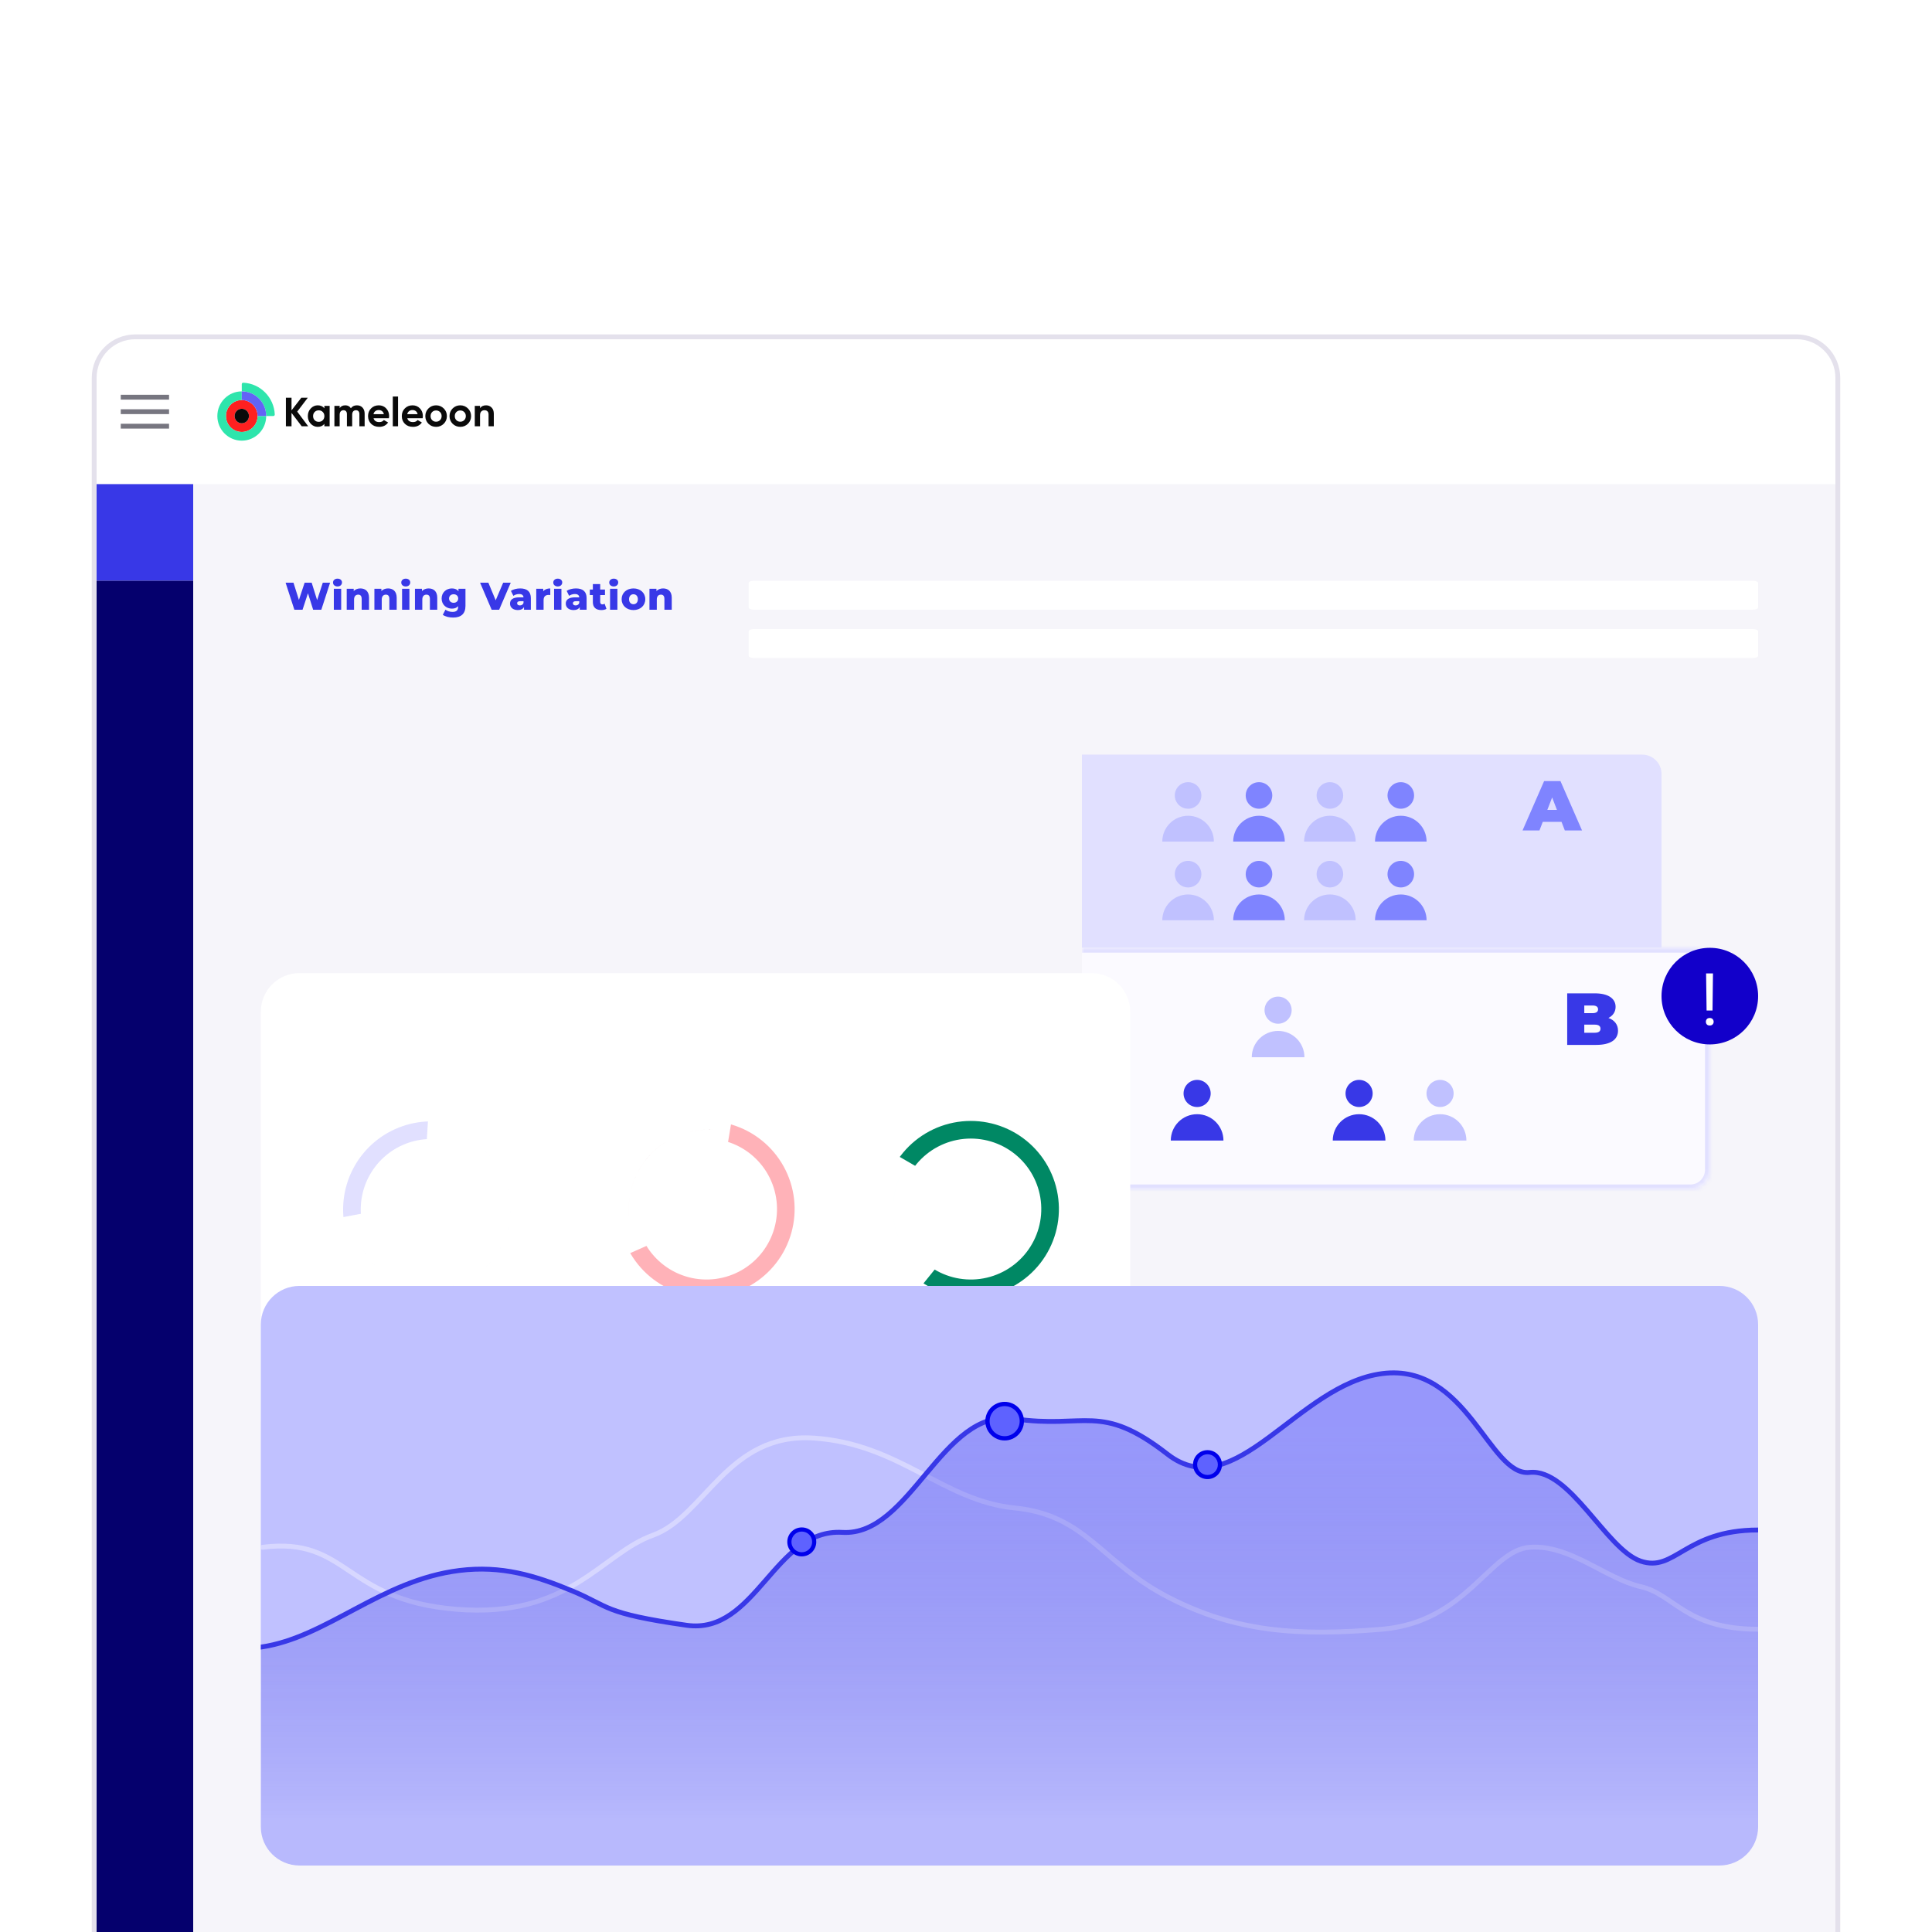
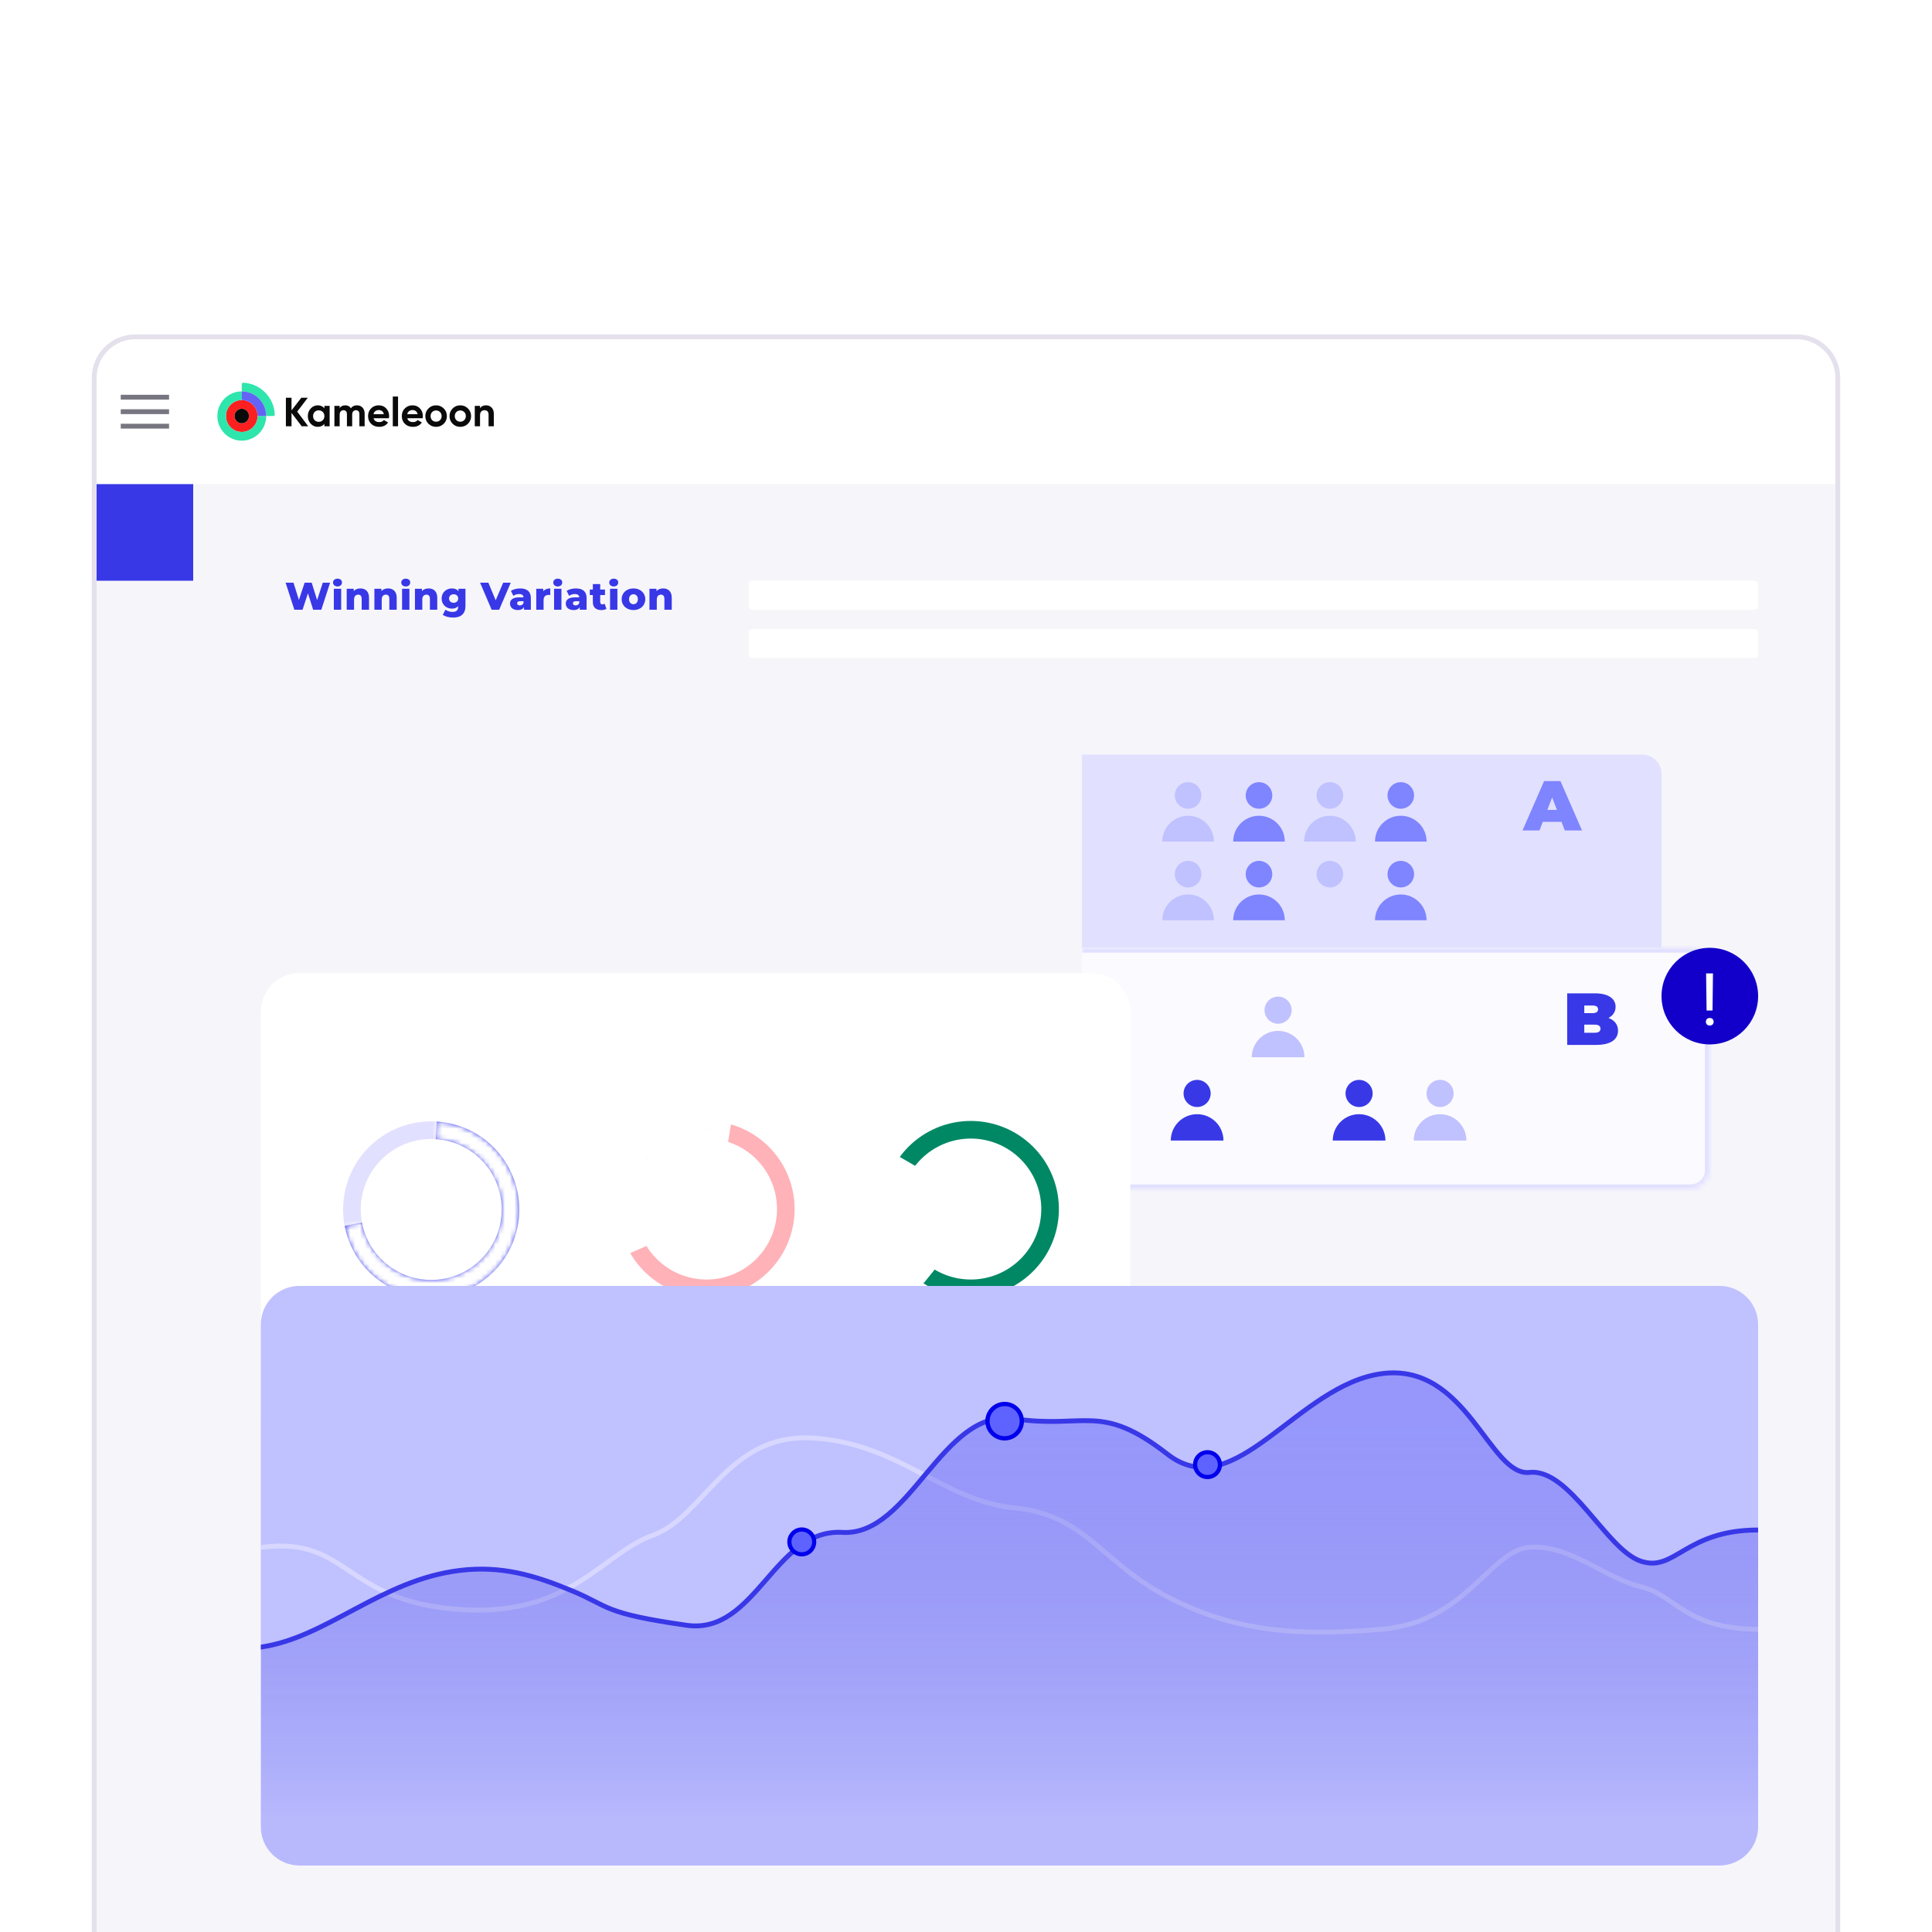
<svg xmlns="http://www.w3.org/2000/svg" width="400" height="400" viewBox="0 0 400 400" fill="none">
  <g clip-path="url(#clip0_6252_2736)">
    <rect width="400" height="400" fill="white" />
    <g filter="url(#filter0_dddddd_6252_2736)">
      <path d="M20 28C20 23.582 23.582 20 28 20H372C376.418 20 380 23.582 380 28V50H20V28Z" fill="white" />
      <path d="M25 32H35" stroke="#777680" />
      <path d="M25 35H35" stroke="#777680" />
      <path d="M25 38H35" stroke="#777680" />
      <path fill-rule="evenodd" clip-rule="evenodd" d="M48.569 35.897C48.569 35.068 49.235 34.396 50.057 34.396C50.878 34.396 51.544 35.068 51.544 35.897C51.544 36.726 50.878 37.398 50.057 37.398C49.235 37.398 48.569 36.726 48.569 35.897ZM46.785 35.897C46.785 37.721 48.25 39.199 50.057 39.199C51.864 39.199 53.329 37.721 53.329 35.897C53.329 34.074 51.864 32.595 50.057 32.595C48.25 32.595 46.785 34.074 46.785 35.897Z" fill="#FE2020" />
      <path fill-rule="evenodd" clip-rule="evenodd" d="M50.056 30.794V32.595C48.249 32.595 46.785 34.074 46.785 35.897C46.785 37.721 48.249 39.199 50.056 39.199C51.863 39.199 53.328 37.721 53.328 35.897H55.113C55.113 38.715 52.849 41 50.056 41C47.264 41 45 38.715 45 35.897C45 33.079 47.264 30.794 50.056 30.794Z" fill="#2EE5AC" />
      <path fill-rule="evenodd" clip-rule="evenodd" d="M50.055 30.794V29.301C50.055 29.13 50.196 28.993 50.365 29C53.896 29.16 56.731 32.02 56.889 35.584C56.896 35.755 56.76 35.897 56.591 35.897H55.111C55.111 33.079 52.847 30.794 50.055 30.794Z" fill="#2EE5AC" />
      <path fill-rule="evenodd" clip-rule="evenodd" d="M50.055 32.595V30.794C52.847 30.794 55.111 33.079 55.111 35.897H53.327C53.327 34.074 51.862 32.595 50.055 32.595Z" fill="#6363F6" />
      <path fill-rule="evenodd" clip-rule="evenodd" d="M50.057 37.398C50.879 37.398 51.545 36.726 51.545 35.897C51.545 35.068 50.879 34.396 50.057 34.396C49.236 34.396 48.57 35.068 48.57 35.897C48.57 36.726 49.236 37.398 50.057 37.398Z" fill="#0A0A0A" />
      <path d="M63.807 38.021H62.465L60.356 35.253V38.021H59.191V32.114H60.356V34.721L62.381 32.114H63.723L61.537 34.983L63.807 38.021Z" fill="#0A0A0A" />
      <path d="M67.159 33.802H68.248V38.021H67.159V37.523C66.833 37.934 66.375 38.139 65.784 38.139C65.222 38.139 64.738 37.925 64.333 37.498C63.933 37.065 63.734 36.536 63.734 35.911C63.734 35.287 63.933 34.761 64.333 34.333C64.738 33.9 65.222 33.684 65.784 33.684C66.375 33.684 66.833 33.889 67.159 34.3V33.802ZM65.151 36.772C65.371 36.991 65.649 37.101 65.987 37.101C66.324 37.101 66.603 36.991 66.822 36.772C67.047 36.547 67.159 36.26 67.159 35.911C67.159 35.562 67.047 35.279 66.822 35.059C66.603 34.834 66.324 34.721 65.987 34.721C65.649 34.721 65.371 34.834 65.151 35.059C64.932 35.279 64.822 35.562 64.822 35.911C64.822 36.26 64.932 36.547 65.151 36.772Z" fill="#0A0A0A" />
      <path d="M73.901 33.684C74.385 33.684 74.77 33.841 75.057 34.156C75.35 34.471 75.496 34.893 75.496 35.422V38.021H74.408V35.498C74.408 35.245 74.346 35.048 74.222 34.907C74.098 34.767 73.924 34.696 73.699 34.696C73.451 34.696 73.257 34.778 73.117 34.941C72.982 35.104 72.914 35.34 72.914 35.65V38.021H71.826V35.498C71.826 35.245 71.764 35.048 71.64 34.907C71.516 34.767 71.342 34.696 71.117 34.696C70.875 34.696 70.681 34.778 70.535 34.941C70.394 35.104 70.324 35.34 70.324 35.65V38.021H69.235V33.802H70.324V34.249C70.577 33.872 70.968 33.684 71.496 33.684C72.014 33.684 72.397 33.886 72.644 34.291C72.925 33.886 73.344 33.684 73.901 33.684Z" fill="#0A0A0A" />
      <path d="M77.34 36.358C77.487 36.887 77.883 37.152 78.53 37.152C78.946 37.152 79.261 37.011 79.475 36.73L80.353 37.236C79.936 37.838 79.323 38.139 78.513 38.139C77.816 38.139 77.256 37.928 76.834 37.506C76.412 37.084 76.201 36.553 76.201 35.911C76.201 35.276 76.409 34.747 76.826 34.325C77.242 33.897 77.776 33.684 78.429 33.684C79.048 33.684 79.557 33.897 79.956 34.325C80.361 34.752 80.564 35.281 80.564 35.911C80.564 36.052 80.55 36.201 80.522 36.358H77.34ZM77.323 35.515H79.475C79.413 35.228 79.284 35.014 79.087 34.873C78.896 34.733 78.676 34.663 78.429 34.663C78.136 34.663 77.894 34.738 77.703 34.89C77.512 35.037 77.385 35.245 77.323 35.515Z" fill="#0A0A0A" />
      <path d="M81.324 38.021V31.861H82.412V38.021H81.324Z" fill="#0A0A0A" />
      <path d="M84.328 36.358C84.474 36.887 84.871 37.152 85.518 37.152C85.934 37.152 86.249 37.011 86.463 36.73L87.341 37.236C86.924 37.838 86.311 38.139 85.501 38.139C84.803 38.139 84.244 37.928 83.822 37.506C83.4 37.084 83.189 36.553 83.189 35.911C83.189 35.276 83.397 34.747 83.813 34.325C84.23 33.897 84.764 33.684 85.417 33.684C86.035 33.684 86.544 33.897 86.944 34.325C87.349 34.752 87.551 35.281 87.551 35.911C87.551 36.052 87.537 36.201 87.509 36.358H84.328ZM84.311 35.515H86.463C86.401 35.228 86.272 35.014 86.075 34.873C85.883 34.733 85.664 34.663 85.417 34.663C85.124 34.663 84.882 34.738 84.691 34.89C84.5 35.037 84.373 35.245 84.311 35.515Z" fill="#0A0A0A" />
      <path d="M91.873 37.498C91.44 37.925 90.911 38.139 90.287 38.139C89.662 38.139 89.133 37.925 88.7 37.498C88.273 37.065 88.059 36.536 88.059 35.911C88.059 35.287 88.273 34.761 88.7 34.333C89.133 33.9 89.662 33.684 90.287 33.684C90.911 33.684 91.44 33.9 91.873 34.333C92.306 34.761 92.523 35.287 92.523 35.911C92.523 36.536 92.306 37.065 91.873 37.498ZM89.468 36.747C89.688 36.966 89.96 37.076 90.287 37.076C90.613 37.076 90.886 36.966 91.105 36.747C91.325 36.527 91.434 36.249 91.434 35.911C91.434 35.574 91.325 35.295 91.105 35.076C90.886 34.857 90.613 34.747 90.287 34.747C89.96 34.747 89.688 34.857 89.468 35.076C89.254 35.295 89.147 35.574 89.147 35.911C89.147 36.249 89.254 36.527 89.468 36.747Z" fill="#0A0A0A" />
      <path d="M96.883 37.498C96.45 37.925 95.921 38.139 95.297 38.139C94.672 38.139 94.144 37.925 93.71 37.498C93.283 37.065 93.069 36.536 93.069 35.911C93.069 35.287 93.283 34.761 93.71 34.333C94.144 33.9 94.672 33.684 95.297 33.684C95.921 33.684 96.45 33.9 96.883 34.333C97.316 34.761 97.533 35.287 97.533 35.911C97.533 36.536 97.316 37.065 96.883 37.498ZM94.478 36.747C94.698 36.966 94.97 37.076 95.297 37.076C95.623 37.076 95.896 36.966 96.115 36.747C96.335 36.527 96.444 36.249 96.444 35.911C96.444 35.574 96.335 35.295 96.115 35.076C95.896 34.857 95.623 34.747 95.297 34.747C94.97 34.747 94.698 34.857 94.478 35.076C94.264 35.295 94.157 35.574 94.157 35.911C94.157 36.249 94.264 36.527 94.478 36.747Z" fill="#0A0A0A" />
      <path d="M100.644 33.684C101.106 33.684 101.485 33.838 101.783 34.148C102.087 34.457 102.239 34.885 102.239 35.43V38.021H101.151V35.565C101.151 35.284 101.075 35.07 100.923 34.924C100.771 34.772 100.568 34.696 100.315 34.696C100.034 34.696 99.809 34.783 99.64 34.958C99.471 35.132 99.387 35.394 99.387 35.742V38.021H98.299V33.802H99.387V34.274C99.651 33.881 100.07 33.684 100.644 33.684Z" fill="#0A0A0A" />
      <path d="M20 50H380V352C380 356.418 376.418 360 372 360H28C23.582 360 20 356.418 20 352V50Z" fill="#F6F5FA" />
      <rect x="20" y="50" width="20" height="20" fill="#3838E7" />
-       <rect x="20" y="70" width="20" height="290" fill="#05006D" />
      <path d="M66.832 70.4H68.344L66.528 76H64.832L63.76 72.592L62.64 76H60.944L59.128 70.4H60.76L61.888 73.976L63.072 70.4H64.528L65.656 74.008L66.832 70.4ZM69.877 71.184C69.317 71.184 68.949 70.832 68.949 70.376C68.949 69.92 69.317 69.568 69.877 69.568C70.437 69.568 70.805 69.896 70.805 70.352C70.805 70.832 70.437 71.184 69.877 71.184ZM69.117 76V71.664H70.637V76H69.117ZM74.609 71.592C75.625 71.592 76.401 72.176 76.401 73.52V76H74.881V73.768C74.881 73.144 74.609 72.88 74.169 72.88C73.681 72.88 73.305 73.184 73.305 73.904V76H71.785V71.664H73.233V72.136C73.577 71.776 74.065 71.592 74.609 71.592ZM80.339 71.592C81.355 71.592 82.131 72.176 82.131 73.52V76H80.611V73.768C80.611 73.144 80.339 72.88 79.899 72.88C79.411 72.88 79.035 73.184 79.035 73.904V76H77.515V71.664H78.963V72.136C79.307 71.776 79.795 71.592 80.339 71.592ZM84.005 71.184C83.445 71.184 83.077 70.832 83.077 70.376C83.077 69.92 83.445 69.568 84.005 69.568C84.565 69.568 84.933 69.896 84.933 70.352C84.933 70.832 84.565 71.184 84.005 71.184ZM83.245 76V71.664H84.765V76H83.245ZM88.737 71.592C89.753 71.592 90.529 72.176 90.529 73.52V76H89.009V73.768C89.009 73.144 88.737 72.88 88.297 72.88C87.809 72.88 87.433 73.184 87.433 73.904V76H85.913V71.664H87.361V72.136C87.705 71.776 88.193 71.592 88.737 71.592ZM94.922 71.664H96.37V75.208C96.37 76.848 95.442 77.624 93.826 77.624C92.994 77.624 92.202 77.432 91.674 77.056L92.226 75.992C92.586 76.28 93.178 76.456 93.69 76.456C94.506 76.456 94.85 76.088 94.85 75.408V75.264C94.554 75.608 94.114 75.776 93.562 75.776C92.41 75.776 91.434 74.96 91.434 73.68C91.434 72.408 92.41 71.592 93.562 71.592C94.162 71.592 94.626 71.784 94.922 72.192V71.664ZM93.922 74.568C94.466 74.568 94.866 74.208 94.866 73.68C94.866 73.152 94.466 72.8 93.922 72.8C93.378 72.8 92.97 73.152 92.97 73.68C92.97 74.208 93.378 74.568 93.922 74.568ZM104.179 70.4H105.747L103.347 76H101.787L99.395 70.4H101.107L102.627 74.048L104.179 70.4ZM107.69 71.592C109.098 71.592 109.906 72.216 109.906 73.592V76H108.49V75.44C108.274 75.856 107.842 76.072 107.21 76.072C106.17 76.072 105.594 75.488 105.594 74.736C105.594 73.936 106.178 73.44 107.522 73.44H108.386C108.362 73 108.066 72.752 107.466 72.752C107.05 72.752 106.586 72.896 106.29 73.128L105.778 72.096C106.274 71.768 107.01 71.592 107.69 71.592ZM107.634 75.112C107.97 75.112 108.266 74.952 108.386 74.608V74.232H107.73C107.242 74.232 107.066 74.408 107.066 74.672C107.066 74.928 107.274 75.112 107.634 75.112ZM112.473 72.184C112.785 71.792 113.289 71.592 113.929 71.592V72.96C113.793 72.944 113.697 72.936 113.585 72.936C112.969 72.936 112.545 73.248 112.545 74.008V76H111.025V71.664H112.473V72.184ZM115.477 71.184C114.917 71.184 114.549 70.832 114.549 70.376C114.549 69.92 114.917 69.568 115.477 69.568C116.037 69.568 116.405 69.896 116.405 70.352C116.405 70.832 116.037 71.184 115.477 71.184ZM114.717 76V71.664H116.237V76H114.717ZM119.233 71.592C120.641 71.592 121.449 72.216 121.449 73.592V76H120.033V75.44C119.817 75.856 119.385 76.072 118.753 76.072C117.713 76.072 117.137 75.488 117.137 74.736C117.137 73.936 117.721 73.44 119.065 73.44H119.929C119.905 73 119.609 72.752 119.009 72.752C118.593 72.752 118.129 72.896 117.833 73.128L117.321 72.096C117.817 71.768 118.553 71.592 119.233 71.592ZM119.177 75.112C119.513 75.112 119.809 74.952 119.929 74.608V74.232H119.273C118.785 74.232 118.609 74.408 118.609 74.672C118.609 74.928 118.817 75.112 119.177 75.112ZM125.184 74.76L125.56 75.824C125.296 75.992 124.904 76.072 124.504 76.072C123.392 76.072 122.744 75.528 122.744 74.416V72.96H122.112V71.824H122.744V70.696H124.264V71.824H125.256V72.96H124.264V74.4C124.264 74.72 124.448 74.896 124.72 74.896C124.888 74.896 125.056 74.848 125.184 74.76ZM127.066 71.184C126.506 71.184 126.138 70.832 126.138 70.376C126.138 69.92 126.506 69.568 127.066 69.568C127.626 69.568 127.994 69.896 127.994 70.352C127.994 70.832 127.626 71.184 127.066 71.184ZM126.306 76V71.664H127.826V76H126.306ZM131.15 76.072C129.734 76.072 128.702 75.136 128.702 73.824C128.702 72.52 129.734 71.592 131.15 71.592C132.582 71.592 133.598 72.52 133.598 73.824C133.598 75.136 132.582 76.072 131.15 76.072ZM131.15 74.864C131.67 74.864 132.062 74.488 132.062 73.824C132.062 73.168 131.67 72.8 131.15 72.8C130.638 72.8 130.238 73.168 130.238 73.824C130.238 74.488 130.638 74.864 131.15 74.864ZM137.286 71.592C138.302 71.592 139.078 72.176 139.078 73.52V76H137.558V73.768C137.558 73.144 137.286 72.88 136.846 72.88C136.358 72.88 135.982 73.184 135.982 73.904V76H134.462V71.664H135.91V72.136C136.254 71.776 136.742 71.592 137.286 71.592Z" fill="#3838E7" />
      <path d="M362.867 70H156.133C155.507 70 155 70.21 155 70.469V75.531C155 75.79 155.507 76 156.133 76H362.867C363.493 76 364 75.79 364 75.531V70.469C364 70.21 363.493 70 362.867 70Z" fill="white" />
      <path d="M362.867 80H156.133C155.507 80 155 80.21 155 80.469V85.531C155 85.79 155.507 86 156.133 86H362.867C363.493 86 364 85.79 364 85.531V80.469C364 80.21 363.493 80 362.867 80Z" fill="white" />
      <path d="M224 106H340C342.209 106 344 107.791 344 110V146H224V106Z" fill="#E1E0FF" />
      <path d="M245.981 117.203C247.499 117.203 248.731 115.972 248.731 114.453C248.731 112.934 247.499 111.703 245.981 111.703C244.462 111.703 243.23 112.934 243.23 114.453C243.23 115.972 244.462 117.203 245.981 117.203Z" fill="#C0C1FF" />
      <path d="M240.641 124C240.641 121.05 243.031 118.66 245.981 118.66C248.931 118.66 251.321 121.05 251.321 124" fill="#C0C1FF" />
      <path d="M260.66 117.203C262.179 117.203 263.41 115.972 263.41 114.453C263.41 112.934 262.179 111.703 260.66 111.703C259.141 111.703 257.91 112.934 257.91 114.453C257.91 115.972 259.141 117.203 260.66 117.203Z" fill="#7F84FF" />
      <path d="M255.32 124C255.32 121.05 257.71 118.66 260.661 118.66C263.611 118.66 266.001 121.05 266.001 124" fill="#7F84FF" />
      <path d="M275.34 117.203C276.859 117.203 278.09 115.972 278.09 114.453C278.09 112.934 276.859 111.703 275.34 111.703C273.821 111.703 272.59 112.934 272.59 114.453C272.59 115.972 273.821 117.203 275.34 117.203Z" fill="#C0C1FF" />
      <path d="M270 124C270 121.05 272.39 118.66 275.34 118.66C278.29 118.66 280.68 121.05 280.68 124" fill="#C0C1FF" />
      <path d="M290.02 117.203C291.539 117.203 292.77 115.972 292.77 114.453C292.77 112.934 291.539 111.703 290.02 111.703C288.501 111.703 287.27 112.934 287.27 114.453C287.27 115.972 288.501 117.203 290.02 117.203Z" fill="#7F84FF" />
      <path d="M284.68 124C284.68 121.05 287.07 118.66 290.02 118.66C292.97 118.66 295.36 121.05 295.36 124" fill="#7F84FF" />
      <path d="M245.981 133.5C247.499 133.5 248.731 132.269 248.731 130.75C248.731 129.231 247.499 128 245.981 128C244.462 128 243.23 129.231 243.23 130.75C243.23 132.269 244.462 133.5 245.981 133.5Z" fill="#C0C1FF" />
      <path d="M240.641 140.297C240.641 137.347 243.031 134.957 245.981 134.957C248.931 134.957 251.321 137.347 251.321 140.297" fill="#C0C1FF" />
      <path d="M260.66 133.5C262.179 133.5 263.41 132.269 263.41 130.75C263.41 129.231 262.179 128 260.66 128C259.141 128 257.91 129.231 257.91 130.75C257.91 132.269 259.141 133.5 260.66 133.5Z" fill="#7F84FF" />
      <path d="M255.32 140.297C255.32 137.347 257.71 134.957 260.661 134.957C263.611 134.957 266.001 137.347 266.001 140.297" fill="#7F84FF" />
      <path d="M275.34 133.5C276.859 133.5 278.09 132.269 278.09 130.75C278.09 129.231 276.859 128 275.34 128C273.821 128 272.59 129.231 272.59 130.75C272.59 132.269 273.821 133.5 275.34 133.5Z" fill="#C0C1FF" />
-       <path d="M270 140.297C270 137.347 272.39 134.957 275.34 134.957C278.29 134.957 280.68 137.347 280.68 140.297" fill="#C0C1FF" />
      <path d="M290.02 133.5C291.539 133.5 292.77 132.269 292.77 130.75C292.77 129.231 291.539 128 290.02 128C288.501 128 287.27 129.231 287.27 130.75C287.27 132.269 288.501 133.5 290.02 133.5Z" fill="#7F84FF" />
      <path d="M284.68 140.297C284.68 137.347 287.07 134.957 290.02 134.957C292.97 134.957 295.36 137.347 295.36 140.297" fill="#7F84FF" />
      <path d="M323.983 121.703L323.297 119.922H319.413L318.727 121.703H315.223L319.69 111.483H323.078L327.545 121.703H323.983ZM320.362 117.44H322.347L321.355 114.87L320.362 117.44Z" fill="#7F84FF" />
      <mask id="path-37-inside-1_6252_2736" fill="white">
        <path d="M224 146H350C352.209 146 354 147.791 354 150V192C354 194.209 352.209 196 350 196H224V146Z" />
      </mask>
      <path d="M224 146H350C352.209 146 354 147.791 354 150V192C354 194.209 352.209 196 350 196H224V146Z" fill="#FBFAFF" />
      <path d="M264.616 161.716C266.167 161.716 267.424 160.459 267.424 158.908C267.424 157.358 266.167 156.101 264.616 156.101C263.066 156.101 261.809 157.358 261.809 158.908C261.809 160.459 263.066 161.716 264.616 161.716Z" fill="#C0C1FF" />
      <path d="M259.164 168.655C259.164 165.643 261.604 163.203 264.616 163.203C267.628 163.203 270.068 165.643 270.068 168.655" fill="#C0C1FF" />
      <path d="M247.851 178.96C249.401 178.96 250.658 177.703 250.658 176.153C250.658 174.602 249.401 173.345 247.851 173.345C246.3 173.345 245.043 174.602 245.043 176.153C245.043 177.703 246.3 178.96 247.851 178.96Z" fill="#3838E7" />
      <path d="M242.398 185.899C242.398 182.888 244.839 180.447 247.85 180.447C250.862 180.447 253.303 182.888 253.303 185.899" fill="#3838E7" />
      <path d="M281.386 178.96C282.937 178.96 284.194 177.703 284.194 176.153C284.194 174.602 282.937 173.345 281.386 173.345C279.835 173.345 278.578 174.602 278.578 176.153C278.578 177.703 279.835 178.96 281.386 178.96Z" fill="#3838E7" />
      <path d="M275.934 185.899C275.934 182.887 278.374 180.447 281.386 180.447C284.398 180.447 286.838 182.887 286.838 185.899" fill="#3838E7" />
      <path d="M298.151 178.96C299.702 178.96 300.959 177.703 300.959 176.153C300.959 174.602 299.702 173.345 298.151 173.345C296.601 173.345 295.344 174.602 295.344 176.153C295.344 177.703 296.601 178.96 298.151 178.96Z" fill="#C0C1FF" />
      <path d="M292.699 185.899C292.699 182.887 295.139 180.447 298.151 180.447C301.163 180.447 303.603 182.887 303.603 185.899" fill="#C0C1FF" />
      <path d="M333.012 160.519C334.262 160.976 334.994 161.891 334.994 163.157C334.994 165.018 333.423 166.101 330.48 166.101H324.471V155.425H330.175C333.118 155.425 334.491 156.599 334.491 158.216C334.491 159.207 333.988 160.031 333.012 160.519ZM329.687 157.941H328.009V159.527H329.687C330.495 159.527 330.861 159.253 330.861 158.734C330.861 158.216 330.495 157.941 329.687 157.941ZM330.175 163.584C330.968 163.584 331.364 163.294 331.364 162.745C331.364 162.196 330.968 161.907 330.175 161.907H328.009V163.584H330.175Z" fill="#3838E7" />
      <path d="M224 145H350C352.761 145 355 147.239 355 150H353C353 148.343 351.657 147 350 147H224V145ZM355 192C355 194.761 352.761 197 350 197H224V195H350C351.657 195 353 193.657 353 192H355ZM224 196V146V196ZM350 145C352.761 145 355 147.239 355 150V192C355 194.761 352.761 197 350 197V195C351.657 195 353 193.657 353 192V150C353 148.343 351.657 147 350 147V145Z" fill="#E1E0FF" mask="url(#path-37-inside-1_6252_2736)" />
      <circle cx="354" cy="156" r="10" fill="#1200CA" />
      <path d="M354.654 151.296L354.559 158.979H353.331L353.228 151.296H354.654ZM353.184 161.317C353.184 161.096 353.25 160.91 353.382 160.758C353.519 160.606 353.72 160.53 353.985 160.53C354.245 160.53 354.443 160.606 354.581 160.758C354.723 160.91 354.794 161.096 354.794 161.317C354.794 161.527 354.723 161.709 354.581 161.861C354.443 162.013 354.245 162.089 353.985 162.089C353.72 162.089 353.519 162.013 353.382 161.861C353.25 161.709 353.184 161.527 353.184 161.317Z" fill="white" />
      <g filter="url(#filter1_dddddd_6252_2736)">
        <path d="M54 109C54 104.582 57.582 101 62 101H226C230.418 101 234 104.582 234 109V193C234 197.418 230.418 201 226 201H62C57.582 201 54 197.418 54 193V109Z" fill="white" />
        <path d="M107.521 149.938C107.521 154.38 105.9 158.669 102.963 162.001C100.025 165.333 95.973 167.479 91.566 168.035C87.159 168.592 82.701 167.522 79.027 165.025C75.353 162.528 72.717 158.777 71.612 154.475C70.507 150.172 71.011 145.615 73.027 141.657C75.044 137.699 78.435 134.613 82.565 132.978C86.695 131.343 91.28 131.271 95.459 132.776C99.638 134.28 103.125 137.258 105.265 141.151L102.068 142.908C100.356 139.794 97.567 137.412 94.223 136.208C90.88 135.004 87.212 135.062 83.908 136.37C80.604 137.678 77.891 140.147 76.278 143.313C74.665 146.479 74.262 150.125 75.146 153.567C76.029 157.009 78.139 160.01 81.078 162.008C84.017 164.005 87.584 164.861 91.109 164.416C94.635 163.971 97.876 162.254 100.226 159.589C102.576 156.923 103.873 153.492 103.873 149.938H107.521Z" fill="#E1E0FF" />
        <mask id="path-52-outside-2_6252_2736" maskUnits="userSpaceOnUse" x="69.039" y="129.697" width="41" height="41" fill="black">
-           <rect fill="white" x="69.039" y="129.697" width="41" height="41" />
          <path d="M90.43 131.733C93.837 131.949 97.116 133.116 99.893 135.102C102.669 137.088 104.833 139.814 106.137 142.969C107.442 146.124 107.834 149.582 107.271 152.949C106.707 156.317 105.21 159.458 102.949 162.017C100.689 164.575 97.755 166.448 94.483 167.421C91.211 168.395 87.731 168.431 84.439 167.525C81.148 166.619 78.176 164.807 75.863 162.296C73.55 159.785 71.988 156.675 71.355 153.32L74.94 152.644C75.447 155.328 76.696 157.816 78.547 159.825C80.397 161.834 82.774 163.283 85.407 164.008C88.041 164.733 90.825 164.704 93.442 163.925C96.06 163.146 98.407 161.648 100.215 159.601C102.024 157.554 103.222 155.041 103.673 152.347C104.124 149.653 103.809 146.887 102.766 144.363C101.722 141.839 99.992 139.658 97.77 138.069C95.549 136.48 92.926 135.547 90.2 135.374L90.43 131.733Z" />
        </mask>
        <path d="M90.43 131.733C93.837 131.949 97.116 133.116 99.893 135.102C102.669 137.088 104.833 139.814 106.137 142.969C107.442 146.124 107.834 149.582 107.271 152.949C106.707 156.317 105.21 159.458 102.949 162.017C100.689 164.575 97.755 166.448 94.483 167.421C91.211 168.395 87.731 168.431 84.439 167.525C81.148 166.619 78.176 164.807 75.863 162.296C73.55 159.785 71.988 156.675 71.355 153.32L74.94 152.644C75.447 155.328 76.696 157.816 78.547 159.825C80.397 161.834 82.774 163.283 85.407 164.008C88.041 164.733 90.825 164.704 93.442 163.925C96.06 163.146 98.407 161.648 100.215 159.601C102.024 157.554 103.222 155.041 103.673 152.347C104.124 149.653 103.809 146.887 102.766 144.363C101.722 141.839 99.992 139.658 97.77 138.069C95.549 136.48 92.926 135.547 90.2 135.374L90.43 131.733Z" fill="#4142EF" />
        <path d="M90.43 131.733C93.837 131.949 97.116 133.116 99.893 135.102C102.669 137.088 104.833 139.814 106.137 142.969C107.442 146.124 107.834 149.582 107.271 152.949C106.707 156.317 105.21 159.458 102.949 162.017C100.689 164.575 97.755 166.448 94.483 167.421C91.211 168.395 87.731 168.431 84.439 167.525C81.148 166.619 78.176 164.807 75.863 162.296C73.55 159.785 71.988 156.675 71.355 153.32L74.94 152.644C75.447 155.328 76.696 157.816 78.547 159.825C80.397 161.834 82.774 163.283 85.407 164.008C88.041 164.733 90.825 164.704 93.442 163.925C96.06 163.146 98.407 161.648 100.215 159.601C102.024 157.554 103.222 155.041 103.673 152.347C104.124 149.653 103.809 146.887 102.766 144.363C101.722 141.839 99.992 139.658 97.77 138.069C95.549 136.48 92.926 135.547 90.2 135.374L90.43 131.733Z" stroke="white" stroke-width="3.648" mask="url(#path-52-outside-2_6252_2736)" />
        <path d="M128.103 151.388C127.699 146.617 129.188 141.878 132.247 138.195C135.306 134.512 139.691 132.179 144.456 131.7C149.22 131.222 153.981 132.636 157.712 135.637C161.443 138.638 163.844 142.986 164.398 147.742C164.951 152.498 163.612 157.281 160.67 161.059C157.727 164.836 153.418 167.306 148.671 167.934C143.924 168.562 139.121 167.298 135.297 164.415C131.474 161.533 128.938 157.263 128.235 152.526L131.844 151.991C132.406 155.78 134.435 159.196 137.494 161.502C140.552 163.808 144.395 164.819 148.193 164.317C151.99 163.814 155.438 161.839 157.792 158.817C160.145 155.795 161.216 151.969 160.774 148.164C160.331 144.359 158.41 140.881 155.425 138.48C152.441 136.079 148.632 134.948 144.82 135.33C141.009 135.713 137.501 137.579 135.053 140.526C132.606 143.473 131.415 147.263 131.738 151.08L128.103 151.388Z" fill="#FFB2B8" />
        <mask id="path-54-outside-3_6252_2736" maskUnits="userSpaceOnUse" x="124.16" y="129.043" width="30.395" height="31.305" fill="black">
          <rect fill="white" x="124.16" y="129.043" width="30.395" height="31.305" />
          <path d="M149.574 131.838C146.326 131.299 142.993 131.649 139.928 132.851C136.863 134.052 134.18 136.061 132.164 138.664C130.148 141.267 128.875 144.368 128.478 147.636C128.082 150.904 128.577 154.219 129.912 157.229L133.247 155.749C132.179 153.342 131.783 150.69 132.1 148.075C132.417 145.461 133.436 142.981 135.049 140.898C136.661 138.816 138.808 137.208 141.26 136.247C143.712 135.286 146.378 135.006 148.977 135.437L149.574 131.838Z" />
        </mask>
        <path d="M149.574 131.838C146.326 131.299 142.993 131.649 139.928 132.851C136.863 134.052 134.18 136.061 132.164 138.664C130.148 141.267 128.875 144.368 128.478 147.636C128.082 150.904 128.577 154.219 129.912 157.229L133.247 155.749C132.179 153.342 131.783 150.69 132.1 148.075C132.417 145.461 133.436 142.981 135.049 140.898C136.661 138.816 138.808 137.208 141.26 136.247C143.712 135.286 146.378 135.006 148.977 135.437L149.574 131.838Z" fill="#9C243B" />
        <path d="M149.574 131.838C146.326 131.299 142.993 131.649 139.928 132.851C136.863 134.052 134.18 136.061 132.164 138.664C130.148 141.267 128.875 144.368 128.478 147.636C128.082 150.904 128.577 154.219 129.912 157.229L133.247 155.749C132.179 153.342 131.783 150.69 132.1 148.075C132.417 145.461 133.436 142.981 135.049 140.898C136.661 138.816 138.808 137.208 141.26 136.247C143.712 135.286 146.378 135.006 148.977 135.437L149.574 131.838Z" stroke="white" stroke-width="3.648" mask="url(#path-54-outside-3_6252_2736)" />
        <path d="M182.818 151.388C182.414 146.617 183.902 141.878 186.962 138.195C190.021 134.512 194.406 132.179 199.17 131.7C203.935 131.222 208.696 132.636 212.427 135.637C216.158 138.638 218.559 142.986 219.112 147.742C219.666 152.498 218.327 157.281 215.385 161.059C212.442 164.836 208.133 167.306 203.386 167.934C198.639 168.562 193.836 167.298 190.012 164.415C186.189 161.533 183.652 157.263 182.95 152.526L186.559 151.991C187.121 155.78 189.15 159.196 192.209 161.502C195.267 163.808 199.11 164.819 202.907 164.317C206.705 163.814 210.153 161.839 212.506 158.817C214.86 155.795 215.931 151.969 215.489 148.164C215.046 144.359 213.125 140.881 210.14 138.48C207.156 136.079 203.346 134.948 199.535 135.33C195.724 135.713 192.216 137.579 189.768 140.526C187.321 143.473 186.13 147.263 186.453 151.08L182.818 151.388Z" fill="#008864" />
        <mask id="path-56-outside-4_6252_2736" maskUnits="userSpaceOnUse" x="179.478" y="137.224" width="16.447" height="30.099" fill="black">
          <rect fill="white" x="179.478" y="137.224" width="16.447" height="30.099" />
          <path d="M185.501 140.717C183.329 144.482 182.573 148.898 183.368 153.171C184.164 157.444 186.458 161.292 189.839 164.023L192.132 161.185C189.427 159.001 187.591 155.922 186.955 152.504C186.319 149.085 186.924 145.552 188.661 142.541L185.501 140.717Z" />
        </mask>
        <path d="M185.501 140.717C183.329 144.482 182.573 148.898 183.368 153.171C184.164 157.444 186.458 161.292 189.839 164.023L192.132 161.185C189.427 159.001 187.591 155.922 186.955 152.504C186.319 149.085 186.924 145.552 188.661 142.541L185.501 140.717Z" fill="#53FDC3" />
        <path d="M185.501 140.717C183.329 144.482 182.573 148.898 183.368 153.171C184.164 157.444 186.458 161.292 189.839 164.023L192.132 161.185C189.427 159.001 187.591 155.922 186.955 152.504C186.319 149.085 186.924 145.552 188.661 142.541L185.501 140.717Z" stroke="white" stroke-width="3.648" mask="url(#path-56-outside-4_6252_2736)" />
      </g>
      <g clip-path="url(#clip1_6252_2736)">
        <path d="M54 224C54 219.582 57.582 216 62 216H356C360.418 216 364 219.582 364 224V328C364 332.418 360.418 336 356 336H62C57.582 336 54 332.418 54 328V224Z" fill="#C0C1FF" />
        <path opacity="0.7" d="M54.352 270.109C72.182 267.898 70.993 281.032 94.47 282.948C117.946 284.864 124.484 271.451 135.182 267.618C145.88 263.786 150.635 246.323 168.465 247.502C186.295 248.681 195.211 260.496 210.069 261.97C224.928 263.444 227.899 273.22 241.866 280.442C255.833 287.665 268.612 288.549 286.145 287.075C303.678 285.601 308.433 270.698 316.754 270.109C325.074 269.519 332.504 276.626 339.636 278.247C346.768 279.868 348.848 287.075 364.004 287.075" stroke="#E1E0FF" stroke-width="1.004" stroke-linecap="round" stroke-linejoin="round" />
        <g style="mix-blend-mode:multiply" opacity="0.44">
          <path d="M95.124 274.915C78.855 276.917 64.776 290.779 53.355 290.779V385H364.003V266.535C348.824 266.535 346.798 275.411 339.655 272.968C332.512 270.524 325.009 253.725 316.675 254.614C308.342 255.502 303.768 231.927 286.208 234.148C268.648 236.369 255.724 261.739 241.736 250.855C227.748 239.971 224.774 245.714 209.893 243.492C195.012 241.271 188.492 267.88 174.397 267.03C160.302 266.18 156.54 288.311 142.155 286.258C124.725 283.771 126.242 282.378 118.492 279.151C110.741 275.924 103.795 273.848 95.124 274.915Z" fill="url(#paint0_linear_6252_2736)" />
        </g>
        <path d="M54.008 290.779C67.643 288.826 78.855 276.917 95.124 274.915C103.795 273.848 110.741 275.924 118.491 279.151C126.242 282.378 124.725 283.771 142.155 286.258C156.539 288.311 160.302 266.18 174.397 267.03C188.492 267.88 195.011 241.271 209.893 243.492C224.774 245.714 227.747 239.971 241.736 250.855C255.724 261.739 268.648 236.369 286.208 234.148C303.768 231.927 308.341 255.502 316.675 254.614C325.009 253.725 332.512 270.524 339.655 272.968C346.798 275.411 348.823 266.535 364.002 266.535" stroke="#3838E7" stroke-width="1.004" stroke-linecap="round" stroke-linejoin="round" />
        <circle cx="208" cy="244" r="4" fill="#0000EB" />
        <circle cx="208.002" cy="244" r="3.111" fill="#5E62FF" />
        <circle cx="250" cy="253" r="3" fill="#0000EB" />
        <circle cx="250.002" cy="253" r="2.143" fill="#5E62FF" />
        <circle cx="166" cy="269" r="3" fill="#0000EB" />
        <circle cx="166.002" cy="269" r="2.143" fill="#5E62FF" />
      </g>
      <path d="M372 19.5H28C23.306 19.5 19.5 23.306 19.5 28V352C19.5 356.694 23.306 360.5 28 360.5H372C376.694 360.5 380.5 356.694 380.5 352V28C380.5 23.306 376.694 19.5 372 19.5Z" stroke="#E4E1EC" />
    </g>
  </g>
  <defs>
    <filter id="filter0_dddddd_6252_2736" x="-3" y="19" width="406" height="391" filterUnits="userSpaceOnUse" color-interpolation-filters="sRGB">
      <feFlood flood-opacity="0" result="BackgroundImageFix" />
      <feColorMatrix in="SourceAlpha" type="matrix" values="0 0 0 0 0 0 0 0 0 0 0 0 0 0 0 0 0 0 127 0" result="hardAlpha" />
      <feOffset dy="0.747" />
      <feGaussianBlur stdDeviation="0.304" />
      <feColorMatrix type="matrix" values="0 0 0 0 0.298 0 0 0 0 0.298 0 0 0 0 0.659 0 0 0 0.02 0" />
      <feBlend mode="normal" in2="BackgroundImageFix" result="effect1_dropShadow_6252_2736" />
      <feColorMatrix in="SourceAlpha" type="matrix" values="0 0 0 0 0 0 0 0 0 0 0 0 0 0 0 0 0 0 127 0" result="hardAlpha" />
      <feOffset dy="1.796" />
      <feGaussianBlur stdDeviation="0.732" />
      <feColorMatrix type="matrix" values="0 0 0 0 0.298 0 0 0 0 0.298 0 0 0 0 0.659 0 0 0 0.028 0" />
      <feBlend mode="normal" in2="effect1_dropShadow_6252_2736" result="effect2_dropShadow_6252_2736" />
      <feColorMatrix in="SourceAlpha" type="matrix" values="0 0 0 0 0 0 0 0 0 0 0 0 0 0 0 0 0 0 127 0" result="hardAlpha" />
      <feOffset dy="3.381" />
      <feGaussianBlur stdDeviation="1.377" />
      <feColorMatrix type="matrix" values="0 0 0 0 0.298 0 0 0 0 0.298 0 0 0 0 0.659 0 0 0 0.035 0" />
      <feBlend mode="normal" in2="effect2_dropShadow_6252_2736" result="effect3_dropShadow_6252_2736" />
      <feColorMatrix in="SourceAlpha" type="matrix" values="0 0 0 0 0 0 0 0 0 0 0 0 0 0 0 0 0 0 127 0" result="hardAlpha" />
      <feOffset dy="6.031" />
      <feGaussianBlur stdDeviation="2.457" />
      <feColorMatrix type="matrix" values="0 0 0 0 0.298 0 0 0 0 0.298 0 0 0 0 0.659 0 0 0 0.042 0" />
      <feBlend mode="normal" in2="effect3_dropShadow_6252_2736" result="effect4_dropShadow_6252_2736" />
      <feColorMatrix in="SourceAlpha" type="matrix" values="0 0 0 0 0 0 0 0 0 0 0 0 0 0 0 0 0 0 127 0" result="hardAlpha" />
      <feOffset dy="11.28" />
      <feGaussianBlur stdDeviation="4.596" />
      <feColorMatrix type="matrix" values="0 0 0 0 0.298 0 0 0 0 0.298 0 0 0 0 0.659 0 0 0 0.05 0" />
      <feBlend mode="normal" in2="effect4_dropShadow_6252_2736" result="effect5_dropShadow_6252_2736" />
      <feColorMatrix in="SourceAlpha" type="matrix" values="0 0 0 0 0 0 0 0 0 0 0 0 0 0 0 0 0 0 127 0" result="hardAlpha" />
      <feOffset dy="27" />
      <feGaussianBlur stdDeviation="11" />
      <feColorMatrix type="matrix" values="0 0 0 0 0.298 0 0 0 0 0.298 0 0 0 0 0.659 0 0 0 0.07 0" />
      <feBlend mode="normal" in2="effect5_dropShadow_6252_2736" result="effect6_dropShadow_6252_2736" />
      <feBlend mode="normal" in="SourceGraphic" in2="effect6_dropShadow_6252_2736" result="shape" />
    </filter>
    <filter id="filter1_dddddd_6252_2736" x="32" y="101" width="224" height="149" filterUnits="userSpaceOnUse" color-interpolation-filters="sRGB">
      <feFlood flood-opacity="0" result="BackgroundImageFix" />
      <feColorMatrix in="SourceAlpha" type="matrix" values="0 0 0 0 0 0 0 0 0 0 0 0 0 0 0 0 0 0 127 0" result="hardAlpha" />
      <feOffset dy="0.747" />
      <feGaussianBlur stdDeviation="0.304" />
      <feColorMatrix type="matrix" values="0 0 0 0 0.298 0 0 0 0 0.298 0 0 0 0 0.659 0 0 0 0.02 0" />
      <feBlend mode="normal" in2="BackgroundImageFix" result="effect1_dropShadow_6252_2736" />
      <feColorMatrix in="SourceAlpha" type="matrix" values="0 0 0 0 0 0 0 0 0 0 0 0 0 0 0 0 0 0 127 0" result="hardAlpha" />
      <feOffset dy="1.796" />
      <feGaussianBlur stdDeviation="0.732" />
      <feColorMatrix type="matrix" values="0 0 0 0 0.298 0 0 0 0 0.298 0 0 0 0 0.659 0 0 0 0.028 0" />
      <feBlend mode="normal" in2="effect1_dropShadow_6252_2736" result="effect2_dropShadow_6252_2736" />
      <feColorMatrix in="SourceAlpha" type="matrix" values="0 0 0 0 0 0 0 0 0 0 0 0 0 0 0 0 0 0 127 0" result="hardAlpha" />
      <feOffset dy="3.381" />
      <feGaussianBlur stdDeviation="1.377" />
      <feColorMatrix type="matrix" values="0 0 0 0 0.298 0 0 0 0 0.298 0 0 0 0 0.659 0 0 0 0.035 0" />
      <feBlend mode="normal" in2="effect2_dropShadow_6252_2736" result="effect3_dropShadow_6252_2736" />
      <feColorMatrix in="SourceAlpha" type="matrix" values="0 0 0 0 0 0 0 0 0 0 0 0 0 0 0 0 0 0 127 0" result="hardAlpha" />
      <feOffset dy="6.031" />
      <feGaussianBlur stdDeviation="2.457" />
      <feColorMatrix type="matrix" values="0 0 0 0 0.298 0 0 0 0 0.298 0 0 0 0 0.659 0 0 0 0.042 0" />
      <feBlend mode="normal" in2="effect3_dropShadow_6252_2736" result="effect4_dropShadow_6252_2736" />
      <feColorMatrix in="SourceAlpha" type="matrix" values="0 0 0 0 0 0 0 0 0 0 0 0 0 0 0 0 0 0 127 0" result="hardAlpha" />
      <feOffset dy="11.28" />
      <feGaussianBlur stdDeviation="4.596" />
      <feColorMatrix type="matrix" values="0 0 0 0 0.298 0 0 0 0 0.298 0 0 0 0 0.659 0 0 0 0.05 0" />
      <feBlend mode="normal" in2="effect4_dropShadow_6252_2736" result="effect5_dropShadow_6252_2736" />
      <feColorMatrix in="SourceAlpha" type="matrix" values="0 0 0 0 0 0 0 0 0 0 0 0 0 0 0 0 0 0 127 0" result="hardAlpha" />
      <feOffset dy="27" />
      <feGaussianBlur stdDeviation="11" />
      <feColorMatrix type="matrix" values="0 0 0 0 0.298 0 0 0 0 0.298 0 0 0 0 0.659 0 0 0 0.07 0" />
      <feBlend mode="normal" in2="effect5_dropShadow_6252_2736" result="effect6_dropShadow_6252_2736" />
      <feBlend mode="normal" in="SourceGraphic" in2="effect6_dropShadow_6252_2736" result="shape" />
    </filter>
    <linearGradient id="paint0_linear_6252_2736" x1="208.679" y1="244.65" x2="208.679" y2="326.613" gradientUnits="userSpaceOnUse">
      <stop stop-color="#6363F6" />
      <stop offset="1" stop-color="#0000CC" stop-opacity="0.1" />
    </linearGradient>
    <clipPath id="clip0_6252_2736">
      <rect width="400" height="400" fill="white" />
    </clipPath>
    <clipPath id="clip1_6252_2736">
      <path d="M54 224C54 219.582 57.582 216 62 216H356C360.418 216 364 219.582 364 224V328C364 332.418 360.418 336 356 336H62C57.582 336 54 332.418 54 328V224Z" fill="white" />
    </clipPath>
  </defs>
</svg>